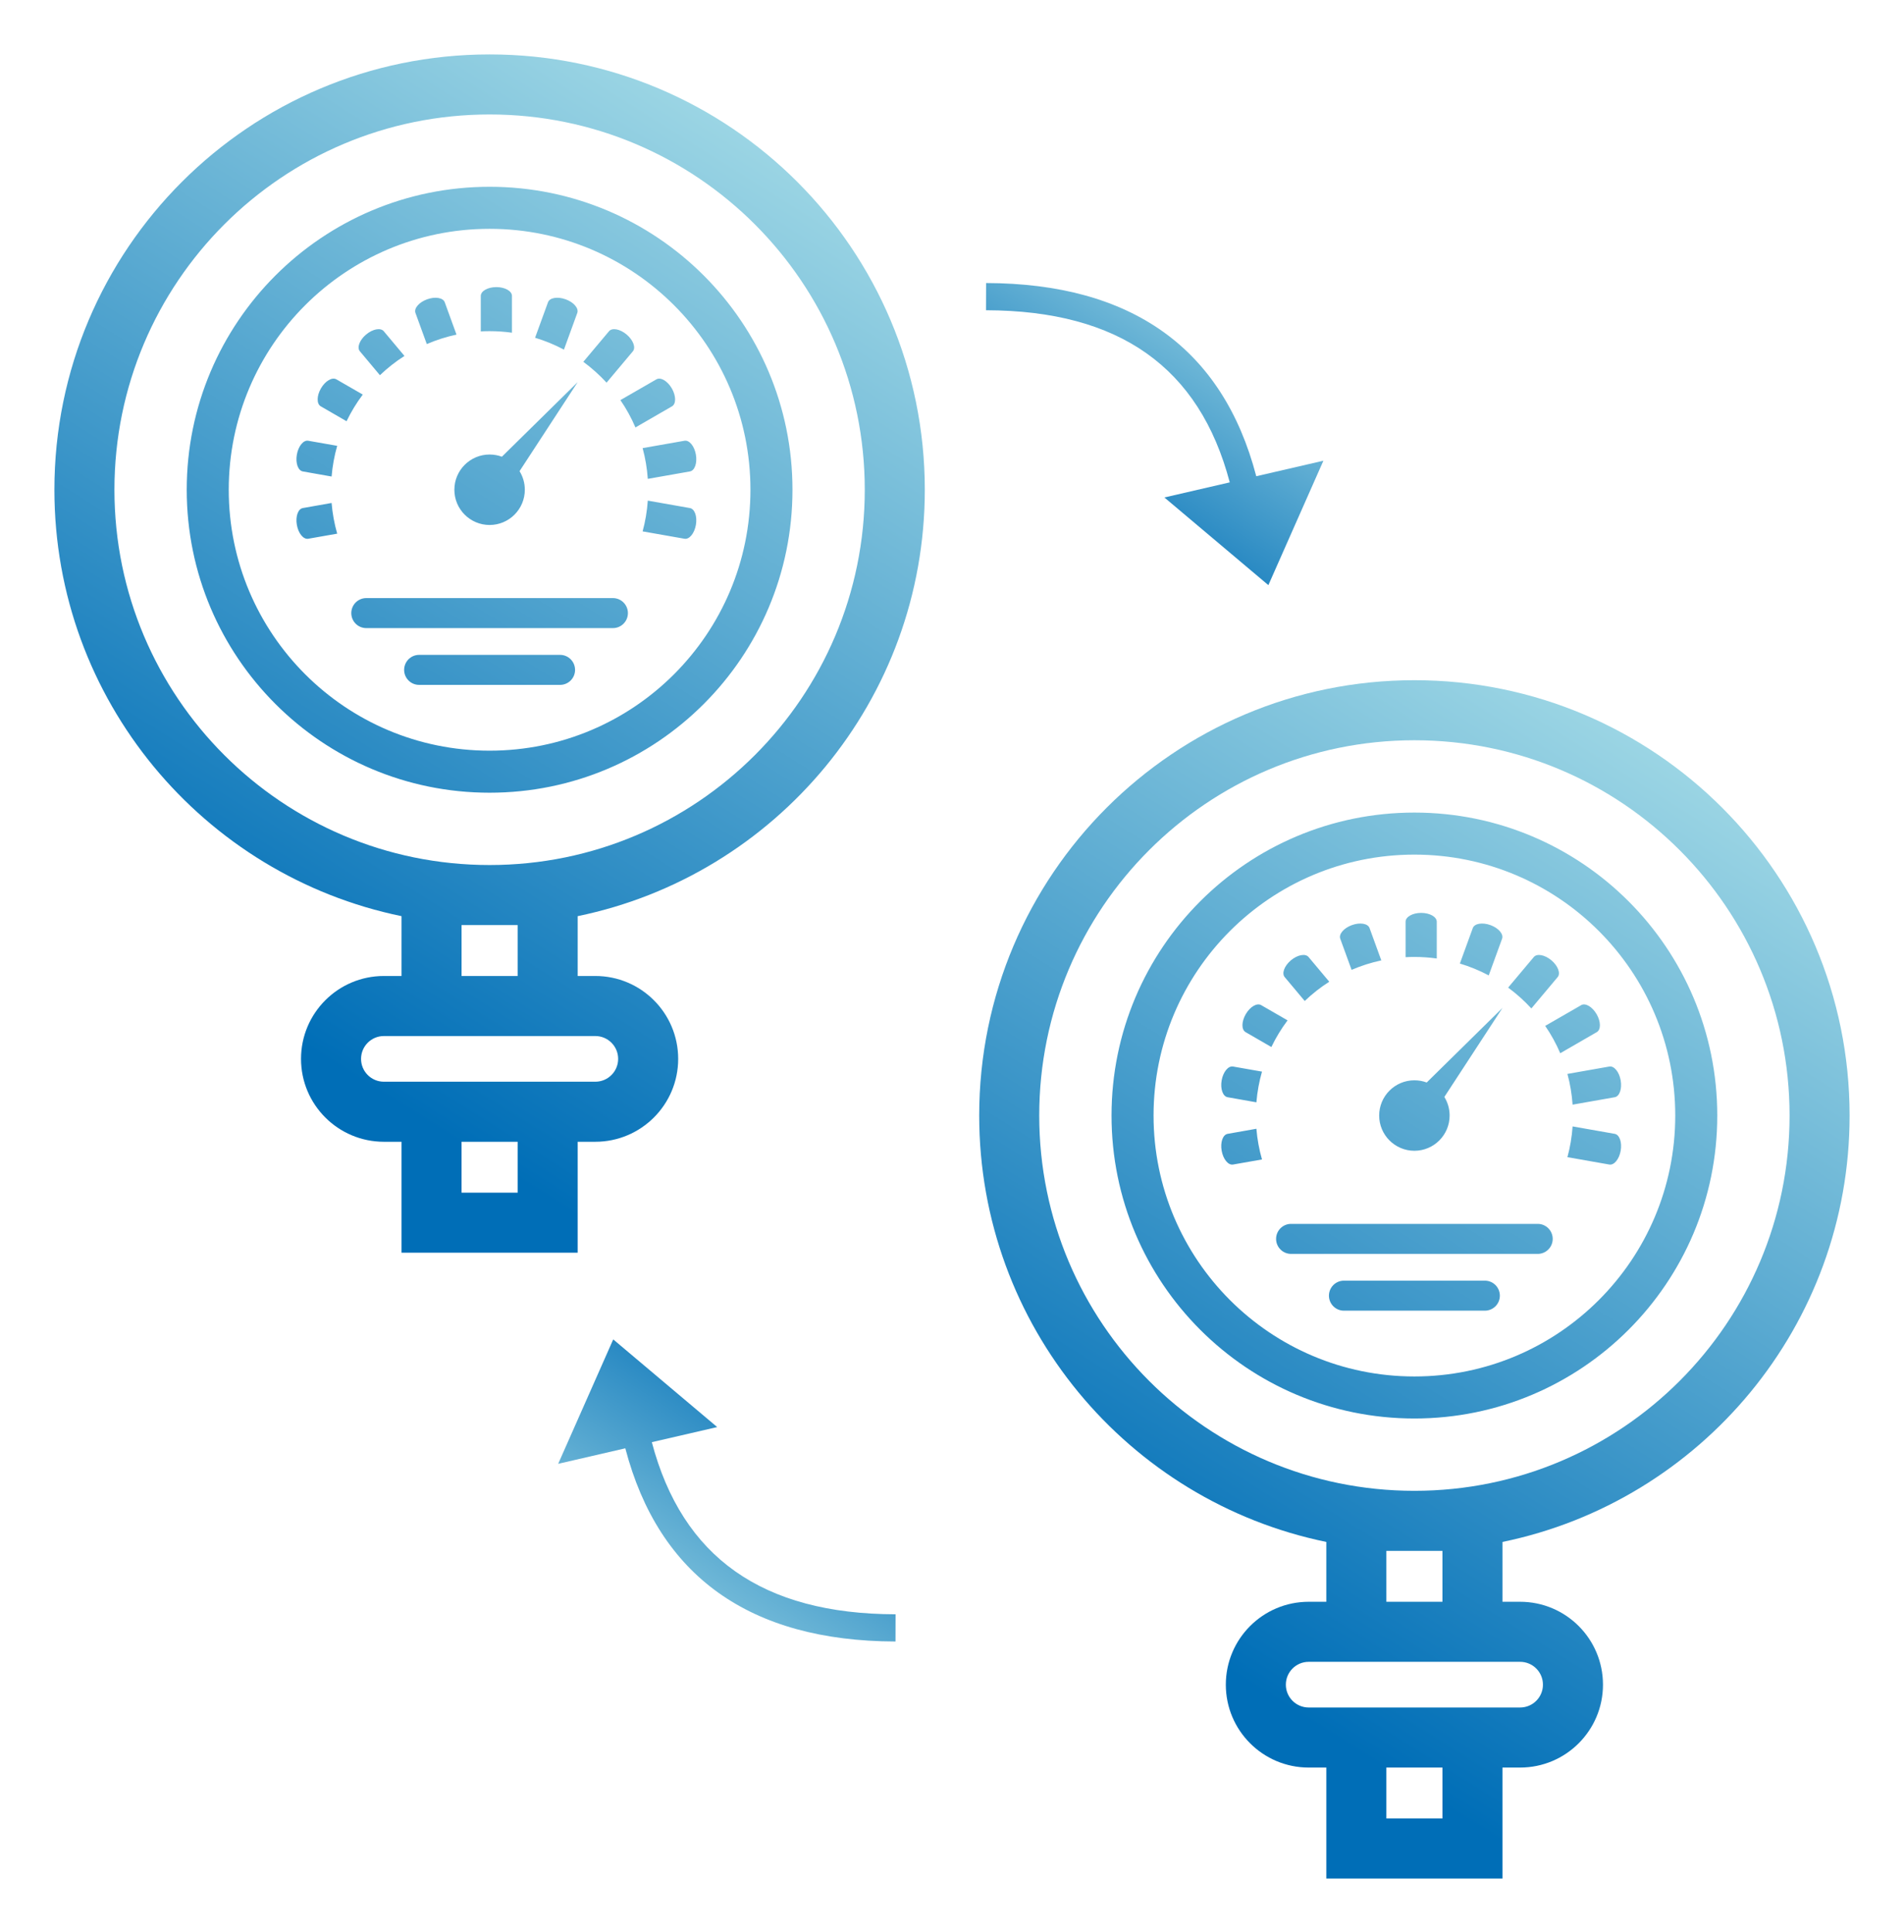
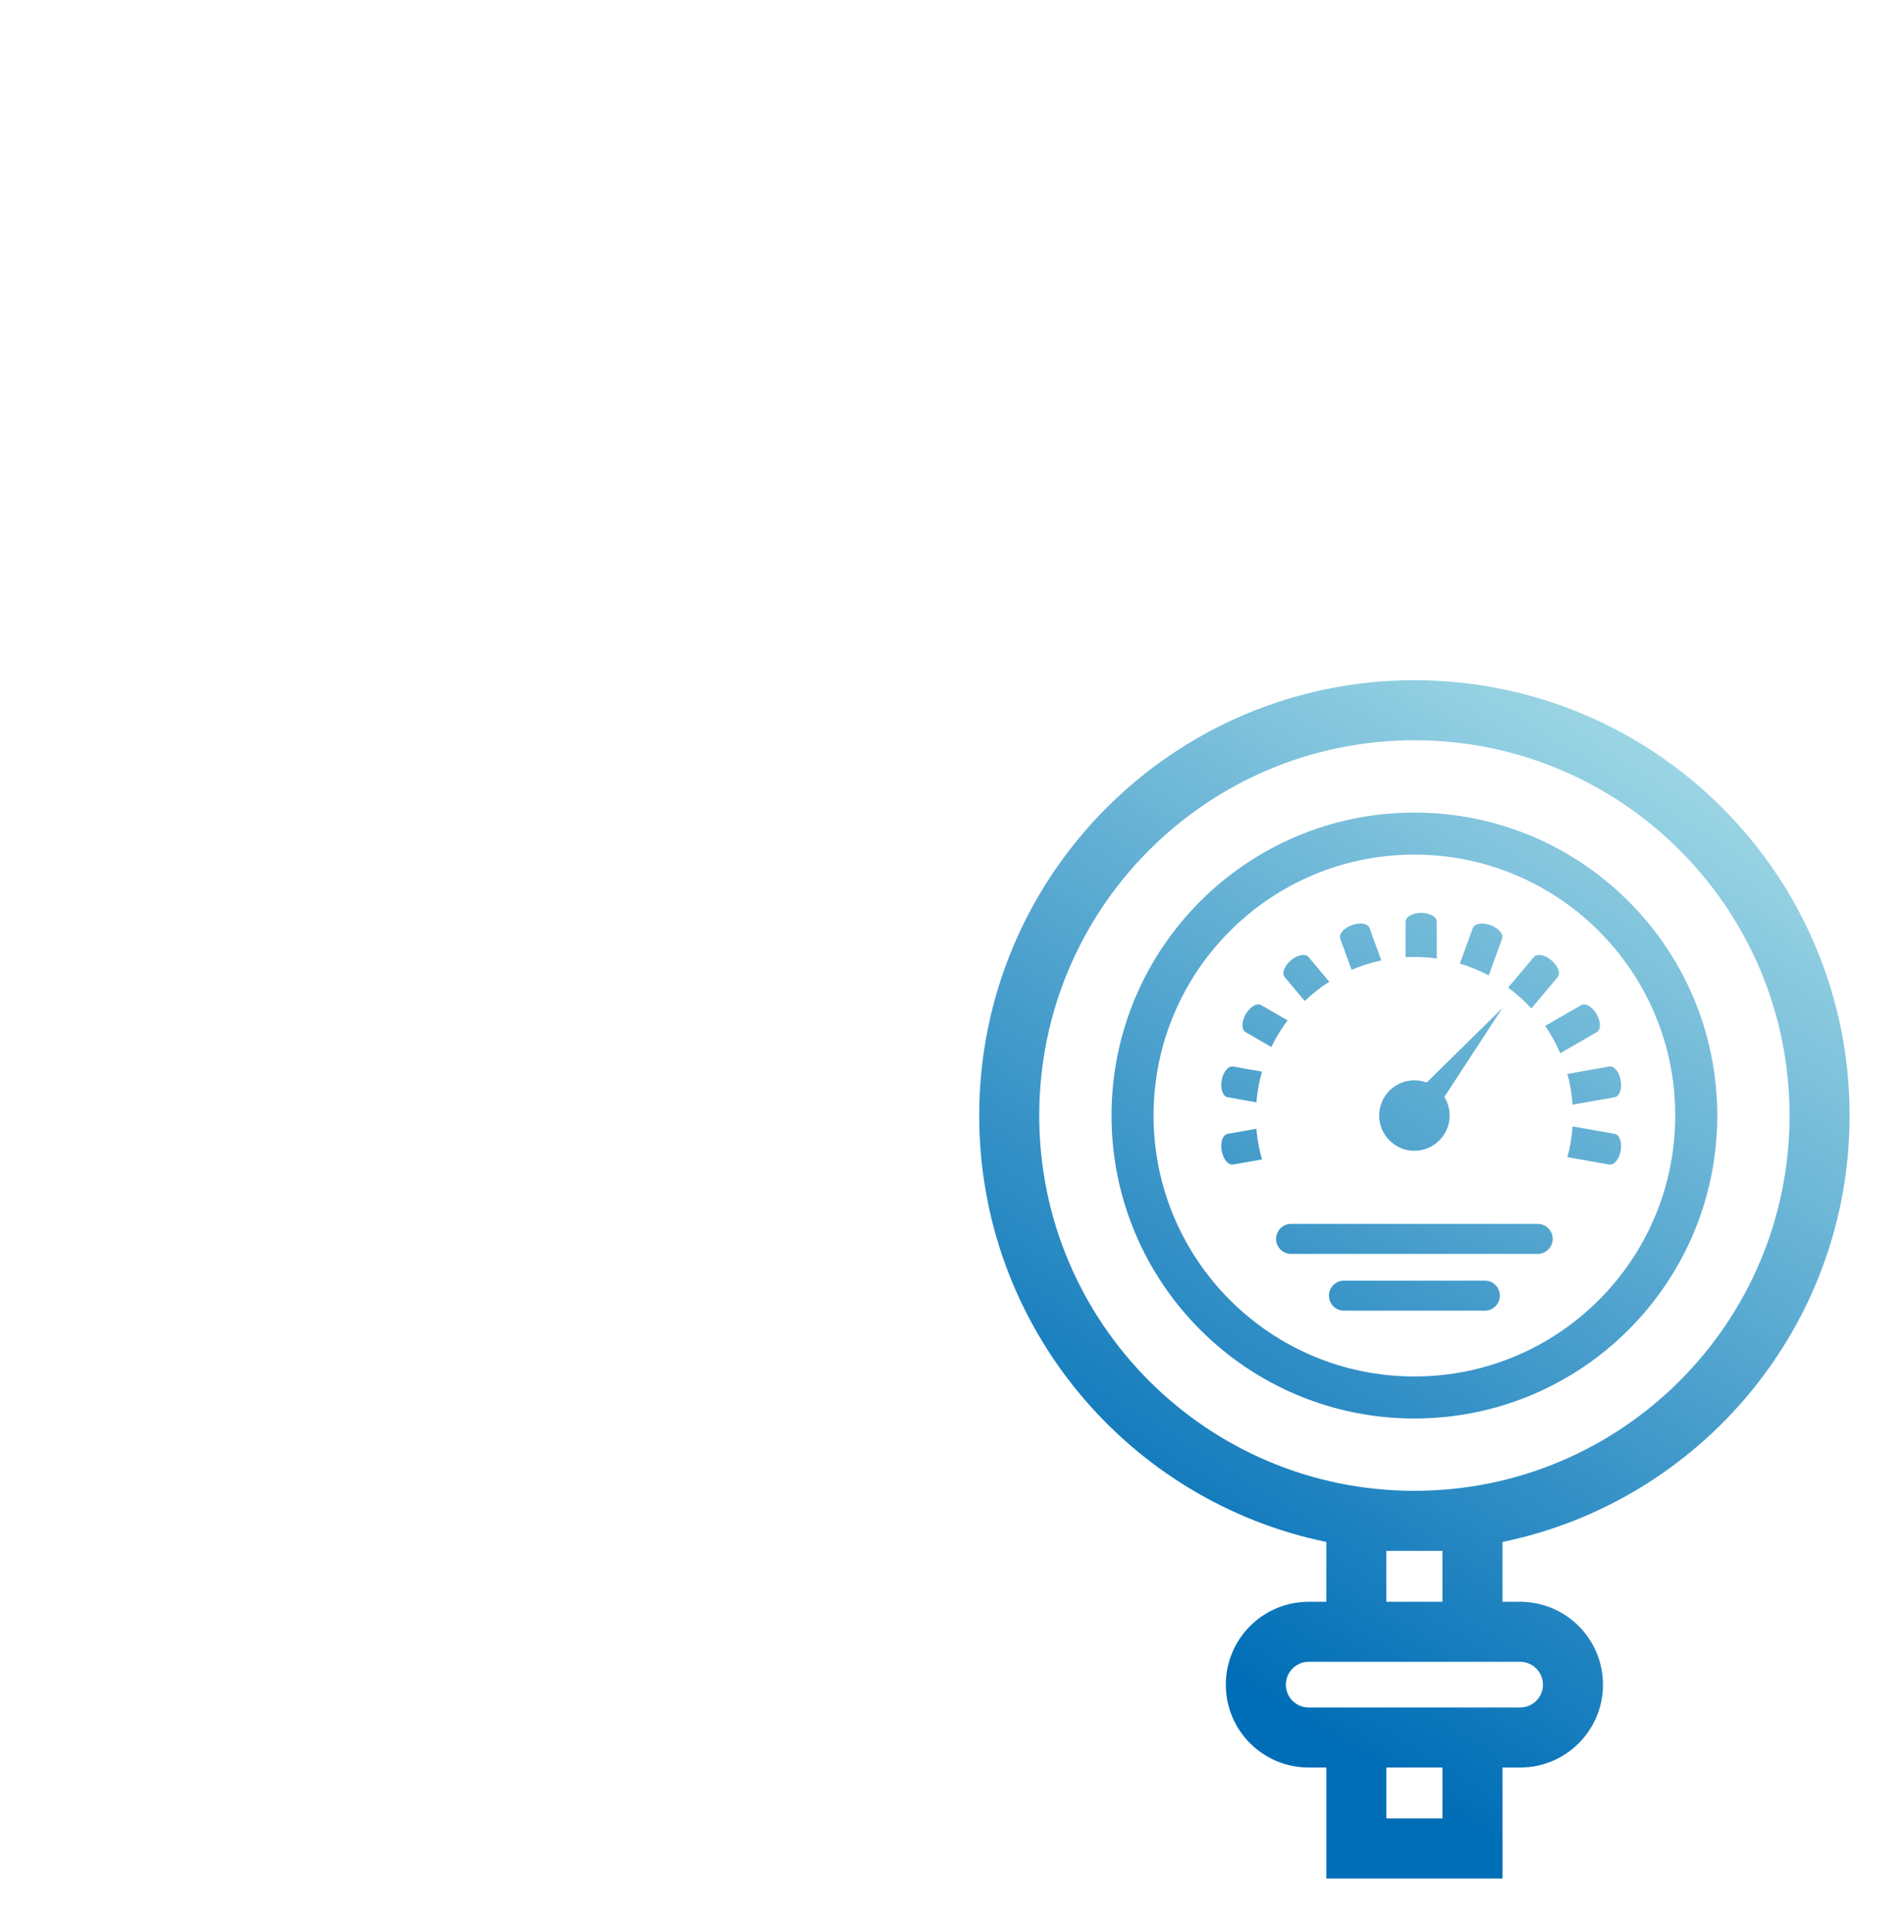
<svg xmlns="http://www.w3.org/2000/svg" width="70px" height="71px" viewBox="0 0 70 71" version="1.1">
  <title>Ico/sostituzione_contatore_acqua</title>
  <desc>Created with Sketch.</desc>
  <defs>
    <linearGradient x1="27.168%" y1="82.306%" x2="65.196%" y2="0%" id="linearGradient-1">
      <stop stop-color="#006EB7" offset="0%" />
      <stop stop-color="#9BD5E4" offset="100%" />
    </linearGradient>
    <linearGradient x1="11.198%" y1="82.306%" x2="75.825%" y2="0%" id="linearGradient-2">
      <stop stop-color="#006EB7" offset="0%" />
      <stop stop-color="#9BD5E4" offset="100%" />
    </linearGradient>
  </defs>
  <g id="Ico/sostituzione_contatore_acqua" stroke="none" stroke-width="1" fill="none" fill-rule="evenodd">
-     <path d="M18.452,16.786 L21.238,14.045 L19.101,17.317 C19.224,17.516 19.295,17.749 19.295,18 C19.295,18.715 18.715,19.295 18,19.295 C17.285,19.295 16.705,18.715 16.705,18 C16.705,17.285 17.285,16.705 18,16.705 C18.159,16.705 18.311,16.733 18.452,16.786 Z M14.762,33.672 C7.478,32.175 2,25.727 2,18 C2,9.163 9.163,2 18,2 C26.837,2 34,9.163 34,18 C34,25.727 28.522,32.175 21.238,33.672 L21.238,35.871 L21.886,35.871 C23.569,35.871 24.933,37.235 24.933,38.918 C24.933,40.6 23.569,41.964 21.886,41.964 L21.238,41.964 L21.238,46.042 L14.762,46.042 L14.762,41.964 L14.114,41.964 C12.431,41.964 11.067,40.6 11.067,38.918 C11.067,37.235 12.431,35.871 14.114,35.871 L14.762,35.871 L14.762,33.672 Z M16.969,41.964 L16.969,43.835 L19.031,43.835 L19.031,41.964 L16.969,41.964 Z M19.031,35.871 L19.031,34 L16.969,34 L16.969,35.871 L19.031,35.871 Z M14.114,38.078 C13.65,38.078 13.274,38.454 13.274,38.918 C13.274,39.381 13.65,39.757 14.114,39.757 L21.886,39.757 C22.35,39.757 22.726,39.381 22.726,38.918 C22.726,38.454 22.35,38.078 21.886,38.078 L14.114,38.078 Z M18,31.793 C25.618,31.793 31.793,25.618 31.793,18 C31.793,10.382 25.618,4.207 18,4.207 C10.382,4.207 4.207,10.382 4.207,18 C4.207,25.618 10.382,31.793 18,31.793 Z M18,29.135 C11.85,29.135 6.865,24.15 6.865,18 C6.865,11.85 11.85,6.865 18,6.865 C24.15,6.865 29.135,11.85 29.135,18 C29.135,24.15 24.15,29.135 18,29.135 Z M18,27.59 C23.297,27.59 27.59,23.297 27.59,18 C27.59,12.703 23.297,8.41 18,8.41 C12.703,8.41 8.41,12.703 8.41,18 C8.41,23.297 12.703,27.59 18,27.59 Z M17.676,12.18 L17.676,10.876 C17.676,10.697 17.933,10.552 18.249,10.552 C18.566,10.552 18.822,10.697 18.822,10.876 L18.822,12.228 C18.553,12.191 18.279,12.171 18,12.171 C17.891,12.171 17.783,12.174 17.676,12.18 Z M19.672,12.414 L20.147,11.109 C20.209,10.941 20.499,10.893 20.797,11.001 C21.094,11.109 21.285,11.333 21.224,11.501 L20.733,12.85 C20.398,12.672 20.043,12.525 19.672,12.414 Z M21.446,13.298 L22.39,12.174 C22.505,12.037 22.794,12.091 23.037,12.294 C23.279,12.498 23.382,12.774 23.268,12.911 L22.3,14.064 C22.041,13.782 21.755,13.525 21.446,13.298 Z M22.809,14.705 L24.133,13.942 C24.287,13.852 24.541,14.002 24.7,14.276 C24.858,14.55 24.86,14.845 24.706,14.934 L23.362,15.71 C23.21,15.356 23.025,15.019 22.809,14.705 Z M23.626,16.47 L25.166,16.199 C25.342,16.168 25.529,16.395 25.584,16.707 C25.639,17.018 25.541,17.296 25.365,17.327 L23.816,17.6 C23.789,17.212 23.725,16.834 23.626,16.47 Z M23.816,18.4 L25.365,18.673 C25.541,18.704 25.639,18.982 25.584,19.293 C25.529,19.605 25.342,19.832 25.166,19.801 L23.626,19.53 C23.725,19.166 23.789,18.788 23.816,18.4 Z M12.397,19.614 L11.332,19.801 C11.156,19.832 10.969,19.605 10.914,19.293 C10.859,18.982 10.957,18.704 11.133,18.673 L12.191,18.486 C12.223,18.874 12.293,19.251 12.397,19.614 Z M12.191,17.514 L11.133,17.327 C10.957,17.296 10.859,17.018 10.914,16.707 C10.969,16.395 11.156,16.168 11.332,16.199 L12.397,16.386 C12.293,16.749 12.223,17.126 12.191,17.514 Z M12.741,15.482 L11.793,14.934 C11.638,14.845 11.64,14.55 11.799,14.276 C11.957,14.002 12.211,13.852 12.366,13.942 L13.337,14.502 C13.108,14.807 12.908,15.135 12.741,15.482 Z M13.968,13.79 L13.231,12.911 C13.116,12.774 13.219,12.498 13.461,12.294 C13.704,12.091 13.994,12.037 14.109,12.174 L14.87,13.082 C14.546,13.288 14.244,13.526 13.968,13.79 Z M15.691,12.646 L15.274,11.501 C15.213,11.333 15.404,11.109 15.702,11.001 C15.999,10.893 16.29,10.941 16.351,11.109 L16.783,12.298 C16.404,12.379 16.039,12.496 15.691,12.646 Z M13.466,23.085 C13.162,23.085 12.915,22.838 12.915,22.534 C12.915,22.229 13.162,21.982 13.466,21.982 L22.534,21.982 C22.838,21.982 23.085,22.229 23.085,22.534 C23.085,22.838 22.838,23.085 22.534,23.085 L13.466,23.085 Z M15.409,25.172 C15.105,25.172 14.858,24.925 14.858,24.621 C14.858,24.316 15.105,24.069 15.409,24.069 L20.591,24.069 C20.895,24.069 21.142,24.316 21.142,24.621 C21.142,24.925 20.895,25.172 20.591,25.172 L15.409,25.172 Z" id="Combined-Shape" fill="url(#linearGradient-1)" fill-rule="nonzero" />
    <path d="M52.452,39.786 L55.238,37.045 L53.101,40.317 C53.224,40.516 53.295,40.749 53.295,41 C53.295,41.715 52.715,42.295 52,42.295 C51.285,42.295 50.705,41.715 50.705,41 C50.705,40.285 51.285,39.705 52,39.705 C52.159,39.705 52.311,39.733 52.452,39.786 Z M48.762,56.672 C41.478,55.175 36,48.727 36,41 C36,32.163 43.163,25 52,25 C60.837,25 68,32.163 68,41 C68,48.727 62.522,55.175 55.238,56.672 L55.238,58.871 L55.886,58.871 C57.569,58.871 58.933,60.235 58.933,61.918 C58.933,63.6 57.569,64.964 55.886,64.964 L55.238,64.964 L55.238,69.042 L48.762,69.042 L48.762,64.964 L48.114,64.964 C46.431,64.964 45.067,63.6 45.067,61.918 C45.067,60.235 46.431,58.871 48.114,58.871 L48.762,58.871 L48.762,56.672 Z M50.969,64.964 L50.969,66.835 L53.031,66.835 L53.031,64.964 L50.969,64.964 Z M53.031,58.871 L53.031,57 L50.969,57 L50.969,58.871 L53.031,58.871 Z M48.114,61.078 C47.65,61.078 47.274,61.454 47.274,61.918 C47.274,62.381 47.65,62.757 48.114,62.757 L55.886,62.757 C56.35,62.757 56.726,62.381 56.726,61.918 C56.726,61.454 56.35,61.078 55.886,61.078 L48.114,61.078 Z M52,54.793 C59.618,54.793 65.793,48.618 65.793,41 C65.793,33.382 59.618,27.207 52,27.207 C44.382,27.207 38.207,33.382 38.207,41 C38.207,48.618 44.382,54.793 52,54.793 Z M52,52.135 C45.85,52.135 40.865,47.15 40.865,41 C40.865,34.85 45.85,29.865 52,29.865 C58.15,29.865 63.135,34.85 63.135,41 C63.135,47.15 58.15,52.135 52,52.135 Z M52,50.59 C57.297,50.59 61.59,46.297 61.59,41 C61.59,35.703 57.297,31.41 52,31.41 C46.703,31.41 42.41,35.703 42.41,41 C42.41,46.297 46.703,50.59 52,50.59 Z M51.676,35.18 L51.676,33.876 C51.676,33.697 51.933,33.552 52.249,33.552 C52.566,33.552 52.822,33.697 52.822,33.876 L52.822,35.228 C52.553,35.191 52.279,35.171 52,35.171 C51.891,35.171 51.783,35.174 51.676,35.18 Z M53.672,35.414 L54.147,34.109 C54.209,33.941 54.499,33.893 54.797,34.001 C55.094,34.109 55.285,34.333 55.224,34.501 L54.733,35.85 C54.398,35.672 54.043,35.525 53.672,35.414 Z M55.446,36.298 L56.39,35.174 C56.505,35.037 56.794,35.091 57.037,35.294 C57.279,35.498 57.382,35.774 57.268,35.911 L56.3,37.064 C56.041,36.782 55.755,36.525 55.446,36.298 Z M56.809,37.705 L58.133,36.942 C58.287,36.852 58.541,37.002 58.7,37.276 C58.858,37.55 58.86,37.845 58.706,37.934 L57.362,38.71 C57.21,38.356 57.025,38.019 56.809,37.705 Z M57.626,39.47 L59.166,39.199 C59.342,39.168 59.529,39.395 59.584,39.707 C59.639,40.018 59.541,40.296 59.365,40.327 L57.816,40.6 C57.789,40.212 57.725,39.834 57.626,39.47 Z M57.816,41.4 L59.365,41.673 C59.541,41.704 59.639,41.982 59.584,42.293 C59.529,42.605 59.342,42.832 59.166,42.801 L57.626,42.53 C57.725,42.166 57.789,41.788 57.816,41.4 Z M46.397,42.614 L45.332,42.801 C45.156,42.832 44.969,42.605 44.914,42.293 C44.859,41.982 44.957,41.704 45.133,41.673 L46.191,41.486 C46.223,41.874 46.293,42.251 46.397,42.614 Z M46.191,40.514 L45.133,40.327 C44.957,40.296 44.859,40.018 44.914,39.707 C44.969,39.395 45.156,39.168 45.332,39.199 L46.397,39.386 C46.293,39.749 46.223,40.126 46.191,40.514 Z M46.741,38.482 L45.793,37.934 C45.638,37.845 45.64,37.55 45.799,37.276 C45.957,37.002 46.211,36.852 46.366,36.942 L47.337,37.502 C47.108,37.807 46.908,38.135 46.741,38.482 Z M47.968,36.79 L47.231,35.911 C47.116,35.774 47.219,35.498 47.461,35.294 C47.704,35.091 47.994,35.037 48.109,35.174 L48.87,36.082 C48.546,36.288 48.244,36.526 47.968,36.79 Z M49.691,35.646 L49.274,34.501 C49.213,34.333 49.404,34.109 49.702,34.001 C49.999,33.893 50.29,33.941 50.351,34.109 L50.783,35.298 C50.404,35.379 50.039,35.496 49.691,35.646 Z M47.466,46.085 C47.162,46.085 46.915,45.838 46.915,45.534 C46.915,45.229 47.162,44.982 47.466,44.982 L56.534,44.982 C56.838,44.982 57.085,45.229 57.085,45.534 C57.085,45.838 56.838,46.085 56.534,46.085 L47.466,46.085 Z M49.409,48.172 C49.105,48.172 48.858,47.925 48.858,47.621 C48.858,47.316 49.105,47.069 49.409,47.069 L54.591,47.069 C54.895,47.069 55.142,47.316 55.142,47.621 C55.142,47.925 54.895,48.172 54.591,48.172 L49.409,48.172 Z" id="Combined-Shape-Copy" fill="url(#linearGradient-1)" fill-rule="nonzero" />
    <g id="Group" transform="translate(34.36, 35.415) rotate(-7) translate(-34.36, -35.415) translate(17.86, 10.415)" fill="url(#linearGradient-2)" fill-rule="nonzero">
-       <path d="M30.421,8.663 L32.94,8.398 L30.375,12.69 L26.973,9.026 L29.426,8.768 C28.833,4.433 26.161,2.004 21.303,1.397 L21.428,0.405 C26.739,1.069 29.773,3.85 30.421,8.663 Z" id="Combined-Shape" />
-       <path d="M9.643,45.529 L12.162,45.264 L9.596,49.556 L6.195,45.892 L8.648,45.634 C8.055,41.299 5.383,38.87 0.525,38.263 L0.649,37.271 C5.96,37.935 8.995,40.716 9.643,45.529 Z" id="Combined-Shape-Copy-2" transform="translate(6.343, 43.413) scale(-1, -1) translate(-6.343, -43.413) " />
-     </g>
-     <path d="" id="Path-15" stroke="#979797" />
+       </g>
  </g>
</svg>